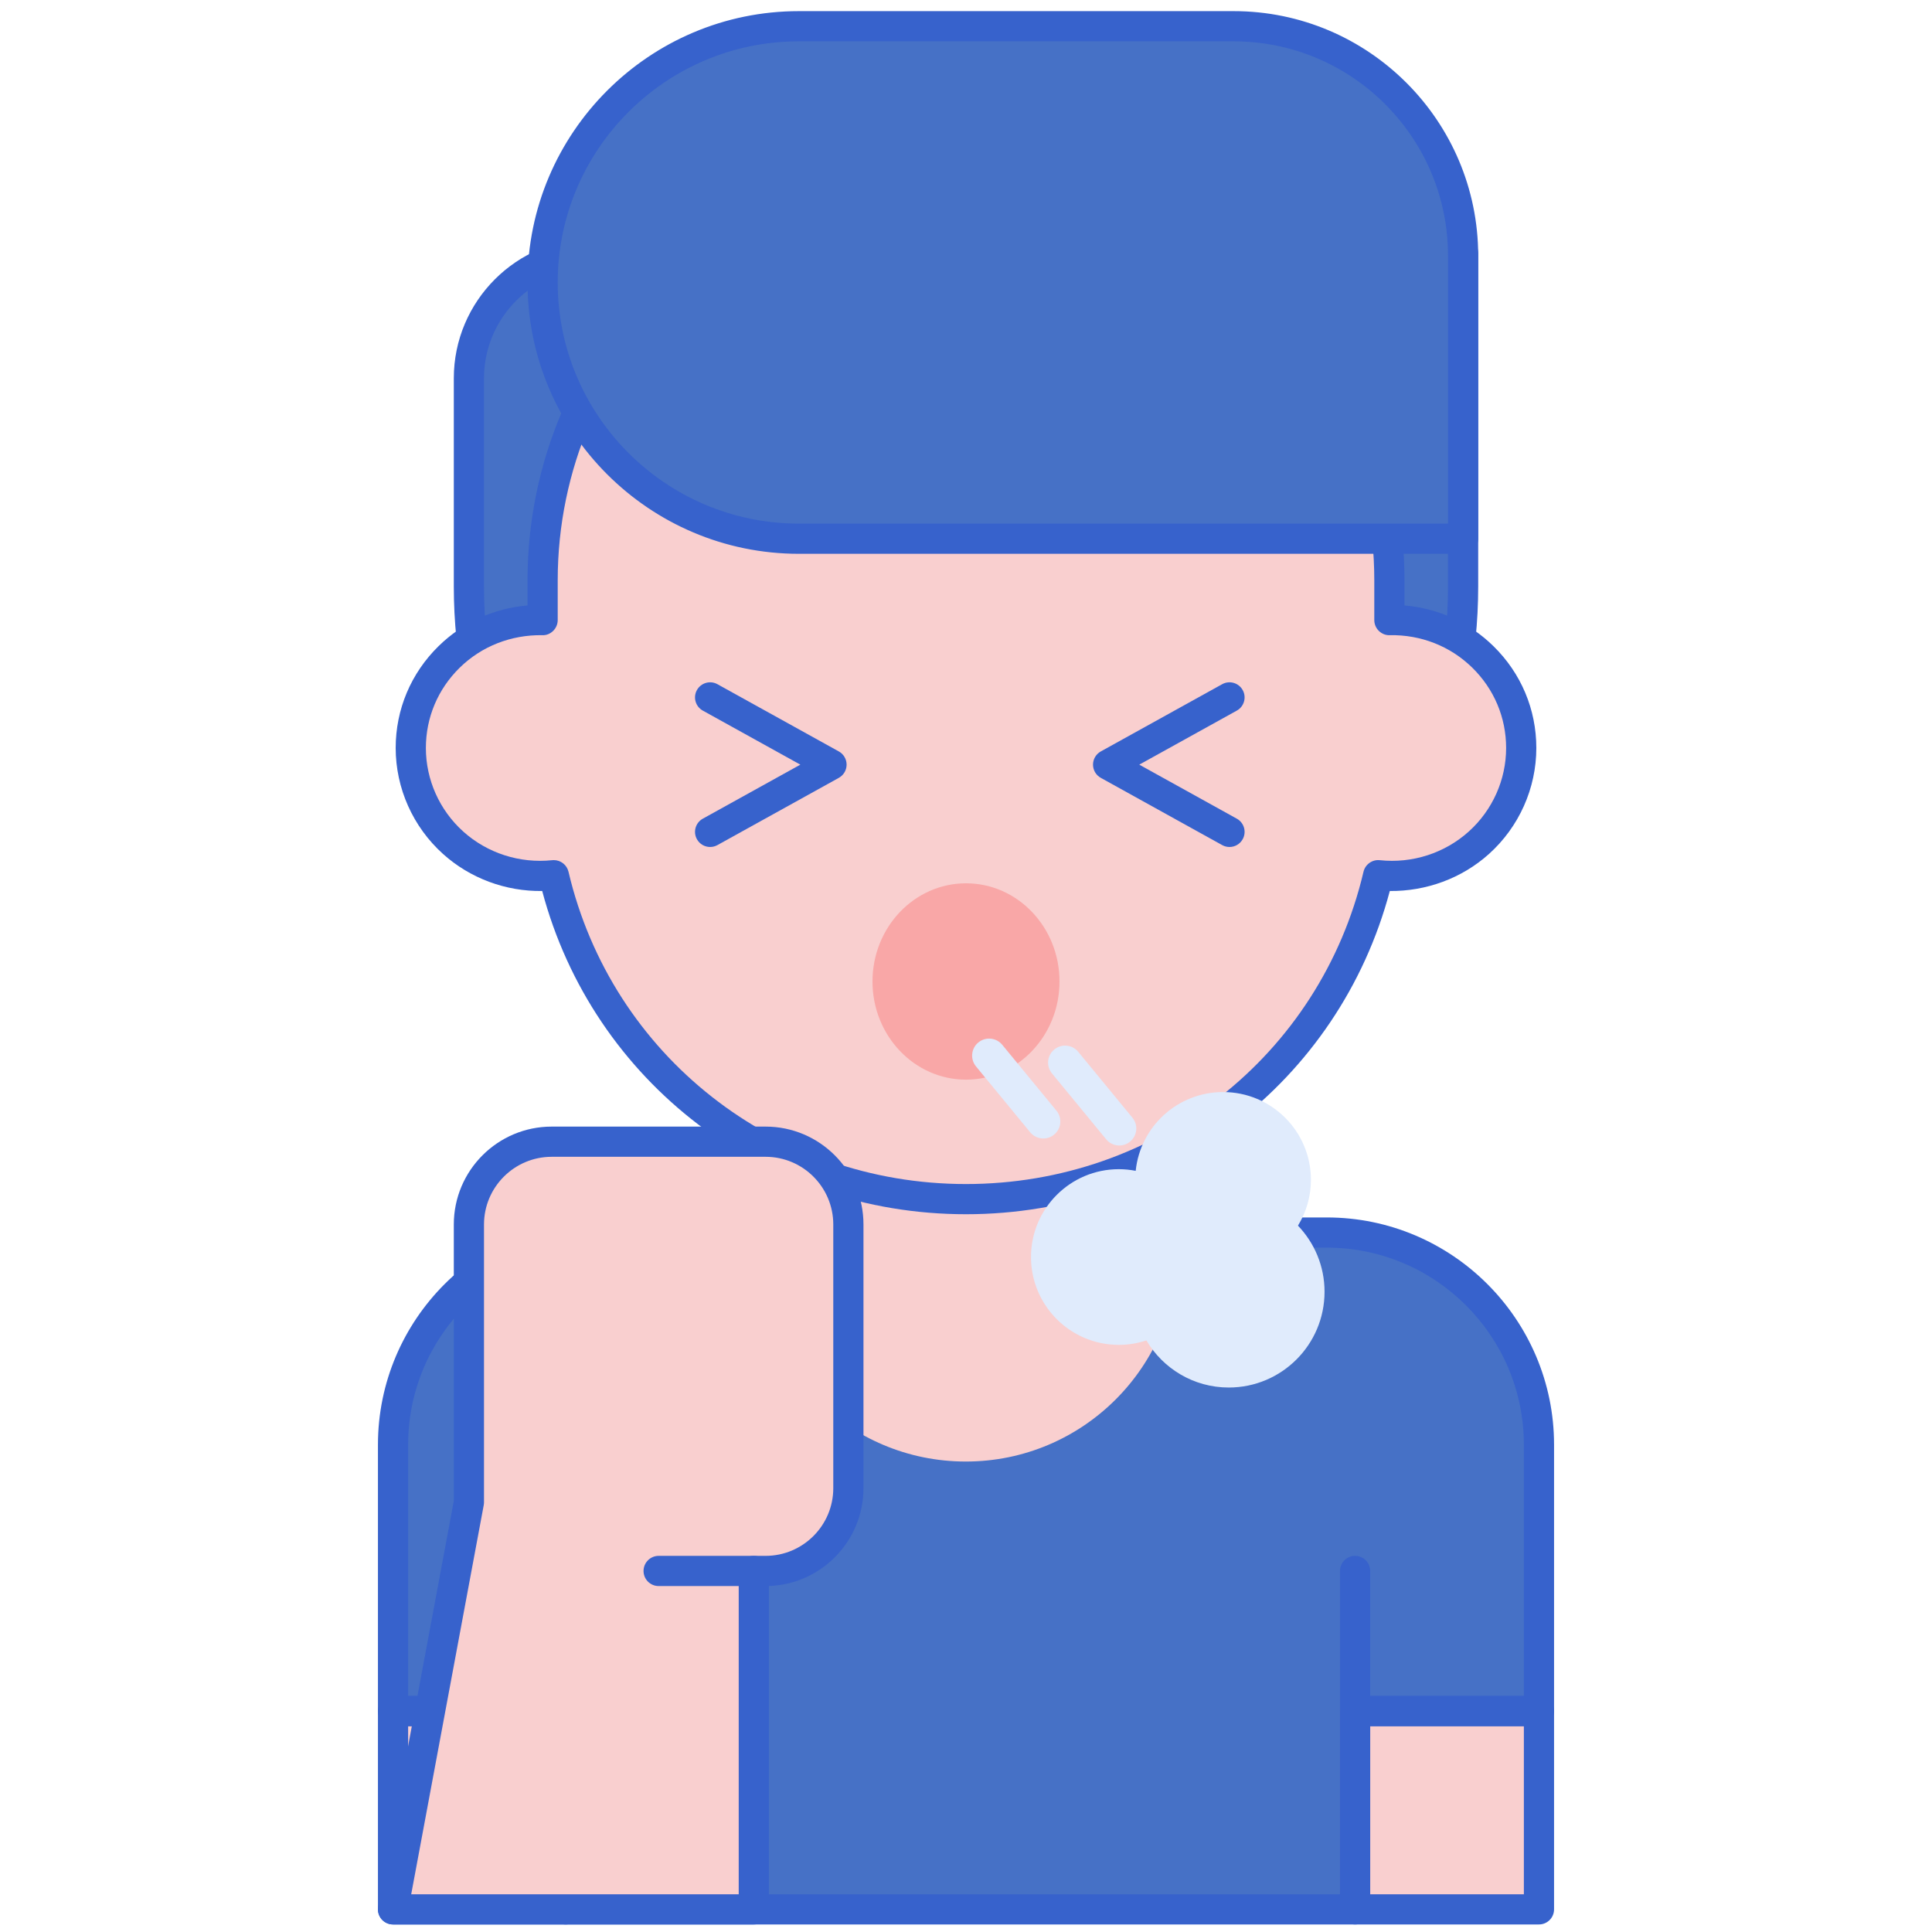
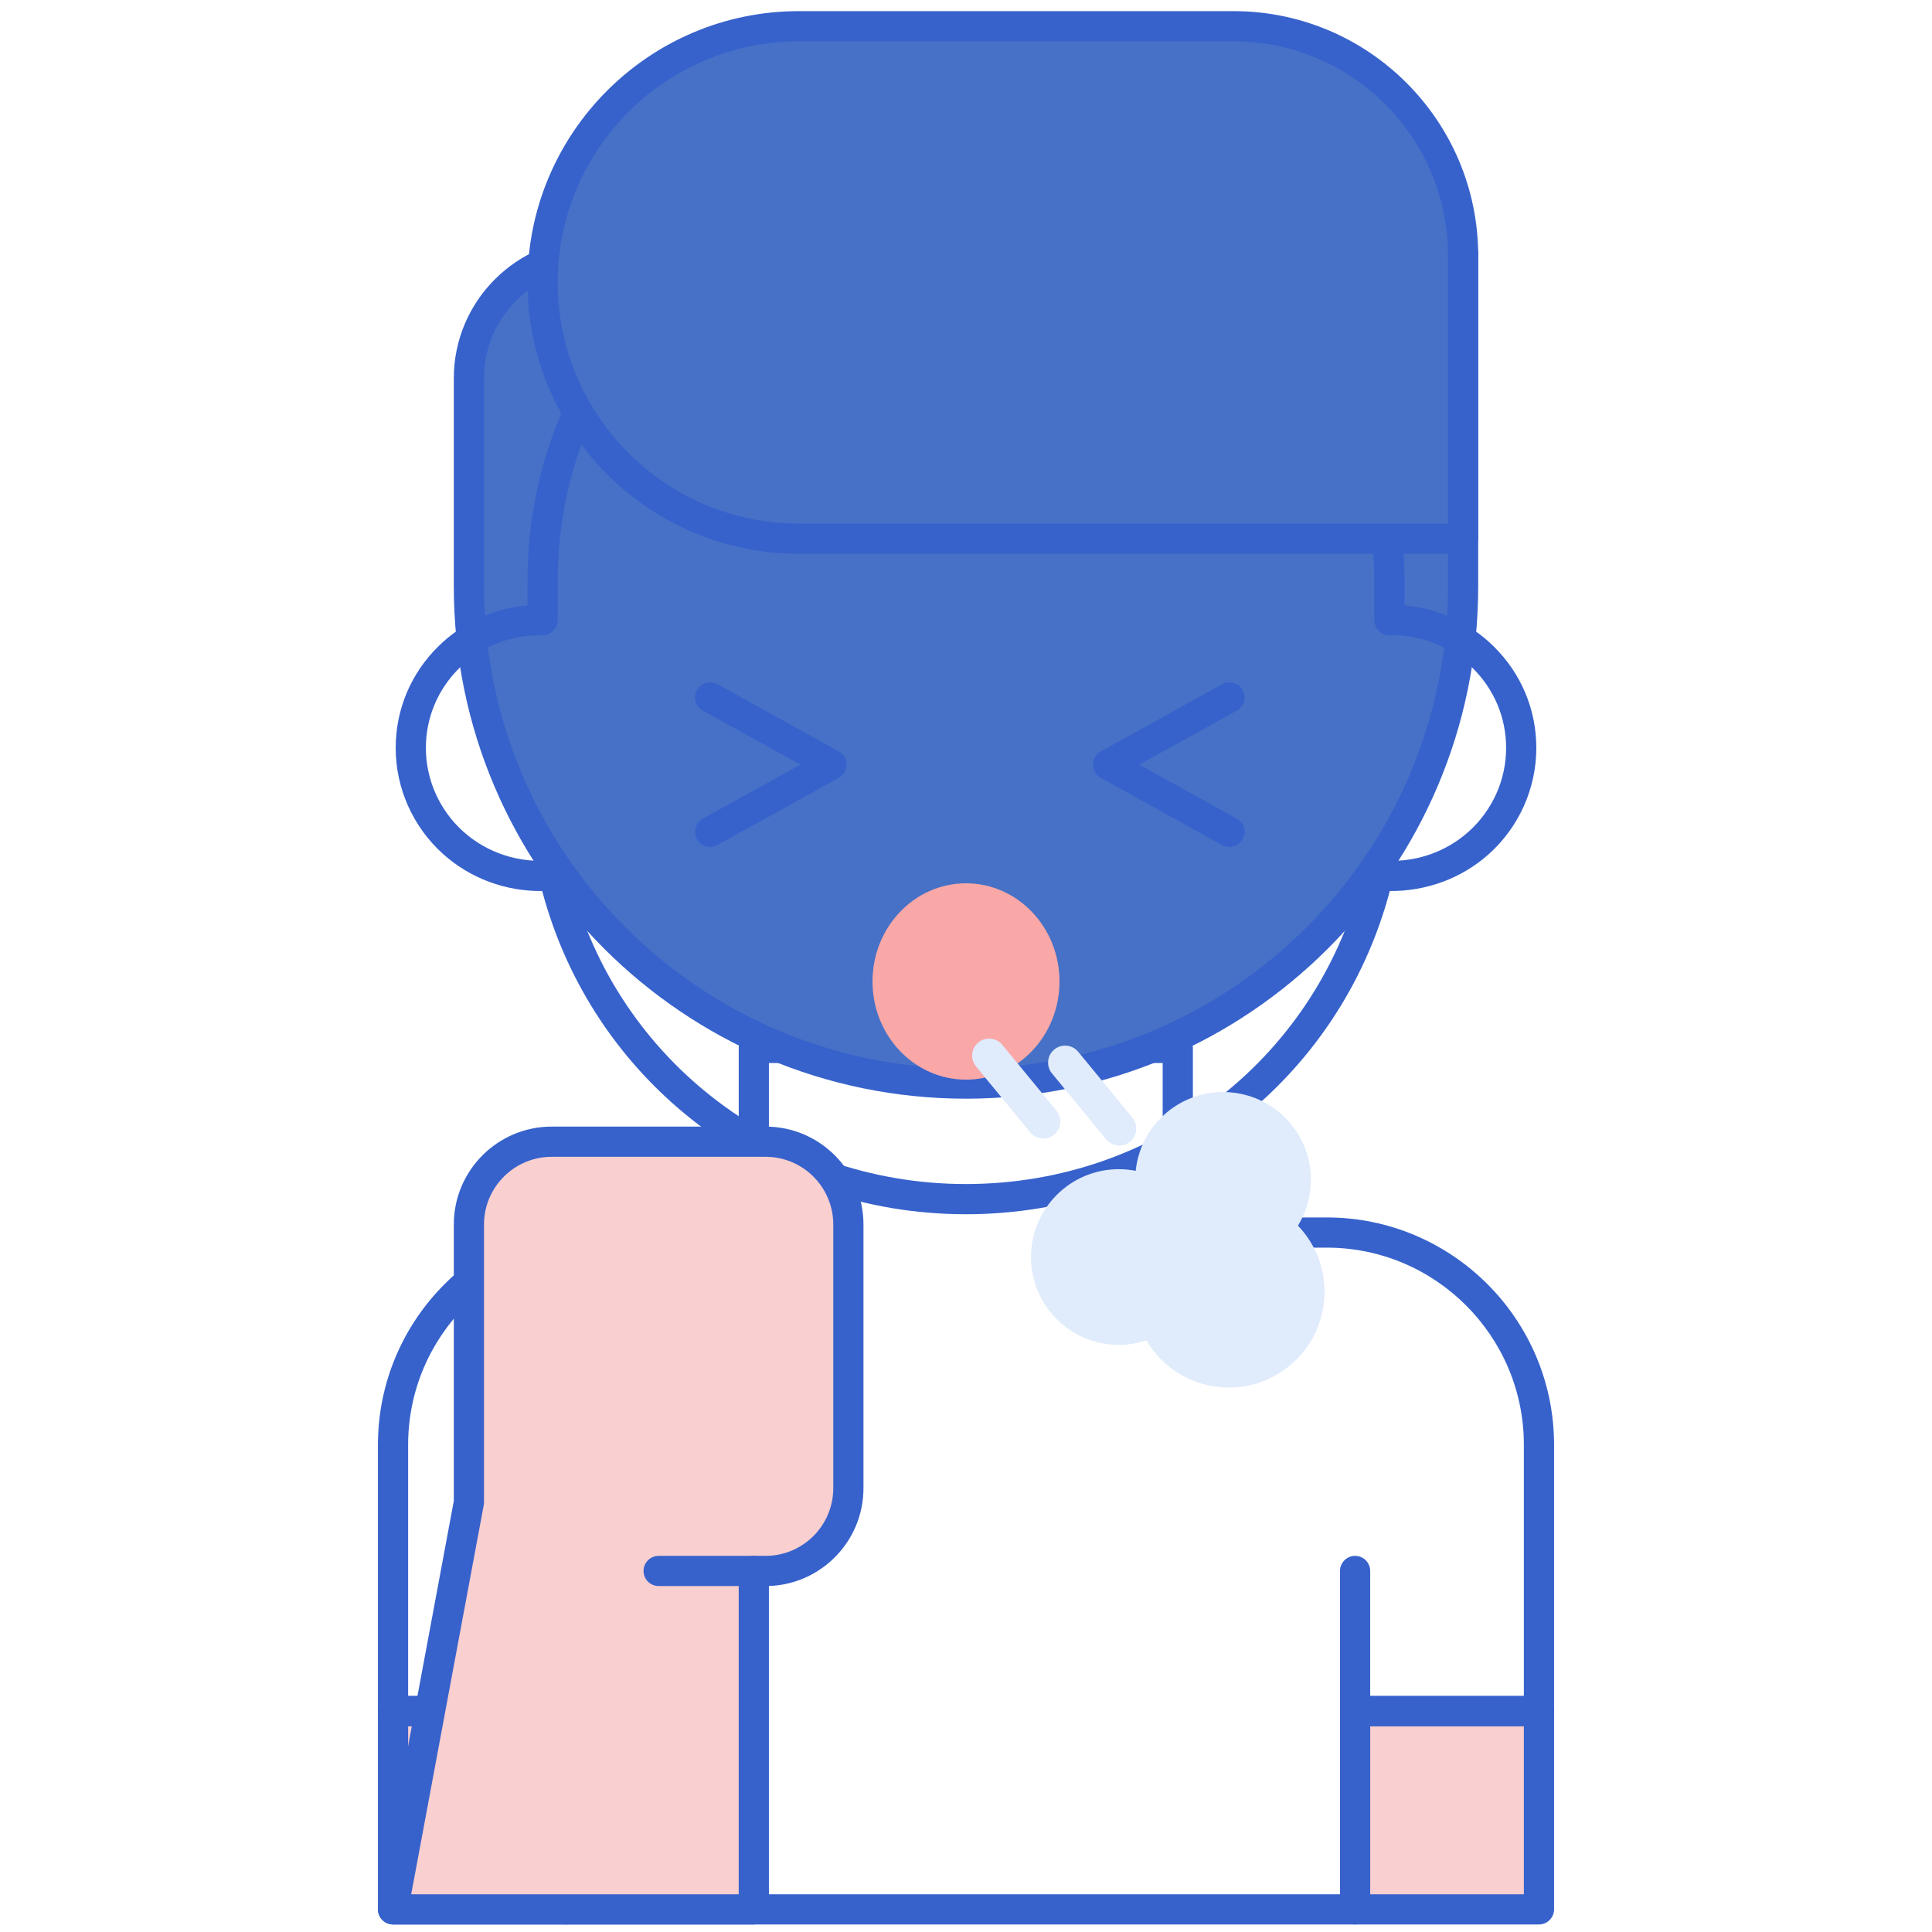
<svg xmlns="http://www.w3.org/2000/svg" id="Layer_1" enable-background="new 0 0 256 256" height="512" viewBox="0 0 256 256" width="512">
  <g>
    <g>
      <g>
-         <path d="m175.802 163.319h-95.604c-15.529 0-28.119 12.589-28.119 28.118v35.287h22.877v26.276h104.601v-26.275h24.362c0-13.174 0-22.058 0-35.287.001-15.53-12.588-28.119-28.117-28.119z" fill="#4671c6" />
-       </g>
+         </g>
    </g>
    <g>
      <g>
        <path d="m52.08 226.725h22.877v26.275h-22.877z" fill="#f9cfcf" />
      </g>
    </g>
    <g>
      <g>
        <path d="m74.957 255h-22.877c-1.104 0-2-.896-2-2v-26.275c0-1.104.896-2 2-2h22.877c1.104 0 2 .896 2 2v26.275c0 1.104-.895 2-2 2zm-20.877-4h18.877v-22.275h-18.877z" fill="#3762cc" />
      </g>
    </g>
    <g>
      <g>
        <path d="m179.558 226.725h24.362v26.275h-24.362z" fill="#f9cfcf" />
      </g>
    </g>
    <g>
      <g>
        <path d="m203.92 255h-24.362c-1.104 0-2-.896-2-2v-26.275c0-1.104.896-2 2-2h24.362c1.104 0 2 .896 2 2v26.275c0 1.104-.896 2-2 2zm-22.362-4h20.362v-22.275h-20.362z" fill="#3762cc" />
      </g>
    </g>
    <g>
      <g>
        <path d="m179.558 228.725c-1.104 0-2-.896-2-2v-18.565c0-1.104.896-2 2-2s2 .896 2 2v18.565c0 1.105-.896 2-2 2z" fill="#3762cc" />
      </g>
    </g>
    <g>
      <g>
-         <path d="m99.884 138.858v26.711.003c0 15.513 12.576 28.089 28.089 28.089 15.506 0 28.089-12.567 28.089-28.092 0-5.403 0-21.126 0-26.711z" fill="#f9cfcf" />
-       </g>
+         </g>
    </g>
    <g>
      <g>
        <path d="m179.558 255h-104.601c-1.104 0-2-.896-2-2v-24.275h-20.877c-1.104 0-2-.896-2-2v-35.287c0-16.607 13.511-30.119 30.118-30.119h17.686v-22.461c0-1.104.896-2 2-2h56.178c1.104 0 2 .896 2 2v22.461h17.74c16.607 0 30.118 13.511 30.118 30.119v35.287c0 1.104-.896 2-2 2h-22.362v24.275c0 1.104-.896 2-2 2zm-102.601-4h100.601v-24.275c0-1.104.896-2 2-2h22.362v-33.287c0-14.402-11.717-26.119-26.118-26.119h-19.74c-1.104 0-2-.896-2-2v-22.461h-52.178v22.461c0 1.104-.896 2-2 2h-19.686c-14.401 0-26.118 11.717-26.118 26.119v33.287h20.877c1.104 0 2 .896 2 2z" fill="#3762cc" />
      </g>
    </g>
    <g>
      <g>
        <path d="m128 143.582c-36.378 0-65.868-29.49-65.868-65.868v-27.59c0-9.144 7.413-16.557 16.557-16.557h115.18v44.146c-.001 36.378-29.491 65.869-65.869 65.869z" fill="#4671c6" />
      </g>
    </g>
    <g>
      <g>
        <path d="m128 145.582c-37.423 0-67.868-30.445-67.868-67.868v-27.589c0-10.232 8.324-18.557 18.557-18.557h115.18c1.104 0 2 .896 2 2v44.146c-.001 37.422-30.446 67.868-67.869 67.868zm-49.312-110.014c-8.026 0-14.557 6.53-14.557 14.557v27.589c0 35.217 28.651 63.868 63.868 63.868s63.868-28.651 63.868-63.868v-42.146z" fill="#3762cc" />
      </g>
    </g>
    <g>
      <g>
-         <path d="m184.1 82.166v-5.253c0-30.704-25.117-55.595-56.1-55.595-30.983 0-56.1 24.891-56.1 55.595v5.253c-9.741-.198-17.47 7.563-17.47 16.943 0 10.017 8.745 17.94 18.952 16.861 5.79 24.597 28.039 42.922 54.619 42.922 26.582 0 48.829-18.327 54.619-42.922 10.193 1.078 18.952-6.83 18.952-16.861-.002-9.385-7.736-17.141-17.472-16.943z" fill="#f9cfcf" />
-       </g>
+         </g>
    </g>
    <g>
      <g>
        <path d="m128 160.892c-26.575 0-49.428-17.525-56.155-42.829-4.828.063-9.542-1.67-13.141-4.908-3.987-3.588-6.274-8.708-6.274-14.046 0-5.11 2.019-9.903 5.685-13.495 3.208-3.143 7.335-5.016 11.785-5.385v-3.316c0-31.758 26.063-57.595 58.101-57.595s58.101 25.837 58.101 57.595v3.316c4.451.369 8.576 2.242 11.785 5.386 3.666 3.592 5.685 8.384 5.685 13.494 0 5.338-2.286 10.457-6.273 14.044-3.599 3.238-8.326 4.955-13.142 4.91-6.73 25.304-29.583 42.829-56.157 42.829zm-54.616-46.922c.917 0 1.73.631 1.945 1.542 5.733 24.364 27.393 41.38 52.671 41.38 25.277 0 46.937-17.016 52.671-41.38.23-.981 1.173-1.645 2.157-1.531 4.312.456 8.604-.931 11.793-3.801 3.146-2.83 4.949-6.865 4.949-11.071 0-4.026-1.593-7.804-4.484-10.637-2.92-2.861-6.823-4.387-10.944-4.307-.534.025-1.057-.195-1.44-.571-.384-.376-.601-.891-.601-1.429v-5.253c0-29.553-24.27-53.595-54.101-53.595s-54.101 24.043-54.101 53.596v5.253c0 .538-.217 1.052-.601 1.429-.384.375-.896.599-1.44.571-4.108-.065-8.024 1.445-10.944 4.306-2.892 2.834-4.484 6.612-4.484 10.638 0 4.206 1.805 8.241 4.95 11.072 3.188 2.869 7.482 4.252 11.792 3.799.07-.008.141-.011.212-.011z" fill="#3762cc" />
      </g>
    </g>
    <g>
      <g>
        <path d="m193.868 71.383h-88.015c-18.752 0-33.953-15.201-33.953-33.953 0-18.752 15.201-33.953 33.953-33.953h57.611c16.792 0 30.404 13.612 30.404 30.404z" fill="#4671c6" />
      </g>
    </g>
    <g>
      <g>
        <path d="m193.868 73.382h-88.016c-19.824 0-35.953-16.128-35.953-35.953s16.129-35.953 35.954-35.953h57.611c17.868 0 32.404 14.537 32.404 32.404v37.502c0 1.105-.895 2-2 2zm-88.015-67.906c-17.619 0-31.953 14.334-31.953 31.954s14.334 31.953 31.953 31.953h86.016v-35.503c0-15.662-12.742-28.404-28.404-28.404z" fill="#3762cc" />
      </g>
    </g>
    <g>
      <g>
        <path d="m94.097 112.23c-.704 0-1.387-.372-1.751-1.031-.536-.966-.187-2.184.78-2.719l12.925-7.16-12.925-7.16c-.967-.535-1.316-1.752-.781-2.719.536-.966 1.755-1.314 2.719-.78l16.084 8.909c.637.353 1.031 1.022 1.031 1.75s-.395 1.397-1.031 1.75l-16.084 8.91c-.307.169-.64.25-.967.25z" fill="#3762cc" />
      </g>
    </g>
    <g>
      <g>
        <path d="m162.913 112.23c-.328 0-.66-.081-.967-.251l-16.084-8.91c-.637-.353-1.031-1.022-1.031-1.75s.395-1.397 1.031-1.75l16.084-8.909c.968-.535 2.184-.185 2.719.78.535.966.186 2.184-.781 2.719l-12.925 7.16 12.925 7.16c.967.535 1.316 1.752.78 2.719-.364.66-1.047 1.032-1.751 1.032z" fill="#3762cc" />
      </g>
    </g>
    <g>
      <g>
        <ellipse cx="128" cy="130.051" fill="#f9a7a7" rx="12.39" ry="13.009" />
      </g>
    </g>
    <g>
      <g>
        <path d="m62.226 198.561-10.146 54.439h47.804v-54.439z" fill="#f9cfcf" />
      </g>
    </g>
    <g>
      <g>
        <path d="m101.445 208.16h-28.344c-6.058 0-10.969-4.911-10.969-10.969v-34.942c0-6.058 4.911-10.969 10.969-10.969h28.344c6.058 0 10.969 4.911 10.969 10.969v34.942c0 6.058-4.911 10.969-10.969 10.969z" fill="#f9cfcf" />
      </g>
    </g>
    <g>
      <g>
        <path d="m99.884 255h-47.804c-.595 0-1.158-.265-1.538-.722-.38-.458-.537-1.06-.428-1.645l10.018-53.751v-36.633c0-7.151 5.817-12.969 12.969-12.969h28.345c7.151 0 12.969 5.818 12.969 12.969v34.941c0 7.004-5.581 12.73-12.53 12.962v42.848c-.001 1.104-.897 2-2.001 2zm-45.397-4h43.396v-42.84c0-1.104.896-2 2-2h1.562c4.945 0 8.969-4.023 8.969-8.969v-34.941c0-4.946-4.023-8.969-8.969-8.969h-28.344c-4.945 0-8.969 4.023-8.969 8.969v36.818c0 .123-.012.246-.034.366z" fill="#3762cc" />
      </g>
    </g>
    <g>
      <g>
        <path d="m99.884 210.16h-12.612c-1.104 0-2-.896-2-2s.896-2 2-2h12.611c1.104 0 2 .896 2 2s-.895 2-1.999 2z" fill="#3762cc" />
      </g>
    </g>
    <g>
      <g>
        <path d="m171.988 162.405c1.082-1.767 1.717-3.839 1.717-6.063 0-6.429-5.211-11.64-11.64-11.64-6.024 0-10.979 4.576-11.579 10.441-.723-.14-1.468-.219-2.233-.219-6.429 0-11.64 5.212-11.64 11.64s5.211 11.64 11.64 11.64c1.275 0 2.499-.212 3.647-.591 2.21 3.732 6.265 6.242 10.917 6.242 7.009 0 12.692-5.682 12.692-12.692.001-3.399-1.344-6.479-3.521-8.758z" fill="#e0ebfc" />
      </g>
    </g>
    <g>
      <g>
        <g>
          <path d="m148.312 151.785c-.65 0-1.296-.28-1.741-.822l-7.181-8.73c-.79-.961-.652-2.38.309-3.171.96-.79 2.38-.653 3.171.309l7.181 8.73c.79.961.652 2.38-.309 3.171-.419.345-.926.513-1.43.513z" fill="#e0ebfc" />
        </g>
      </g>
    </g>
    <g>
      <g>
        <g>
          <path d="m138.246 150.856c-.65 0-1.296-.28-1.741-.822l-7.181-8.73c-.79-.961-.652-2.38.309-3.171.96-.79 2.38-.653 3.171.309l7.181 8.73c.79.961.652 2.38-.309 3.171-.419.345-.926.513-1.43.513z" fill="#e0ebfc" />
        </g>
      </g>
    </g>
  </g>
</svg>